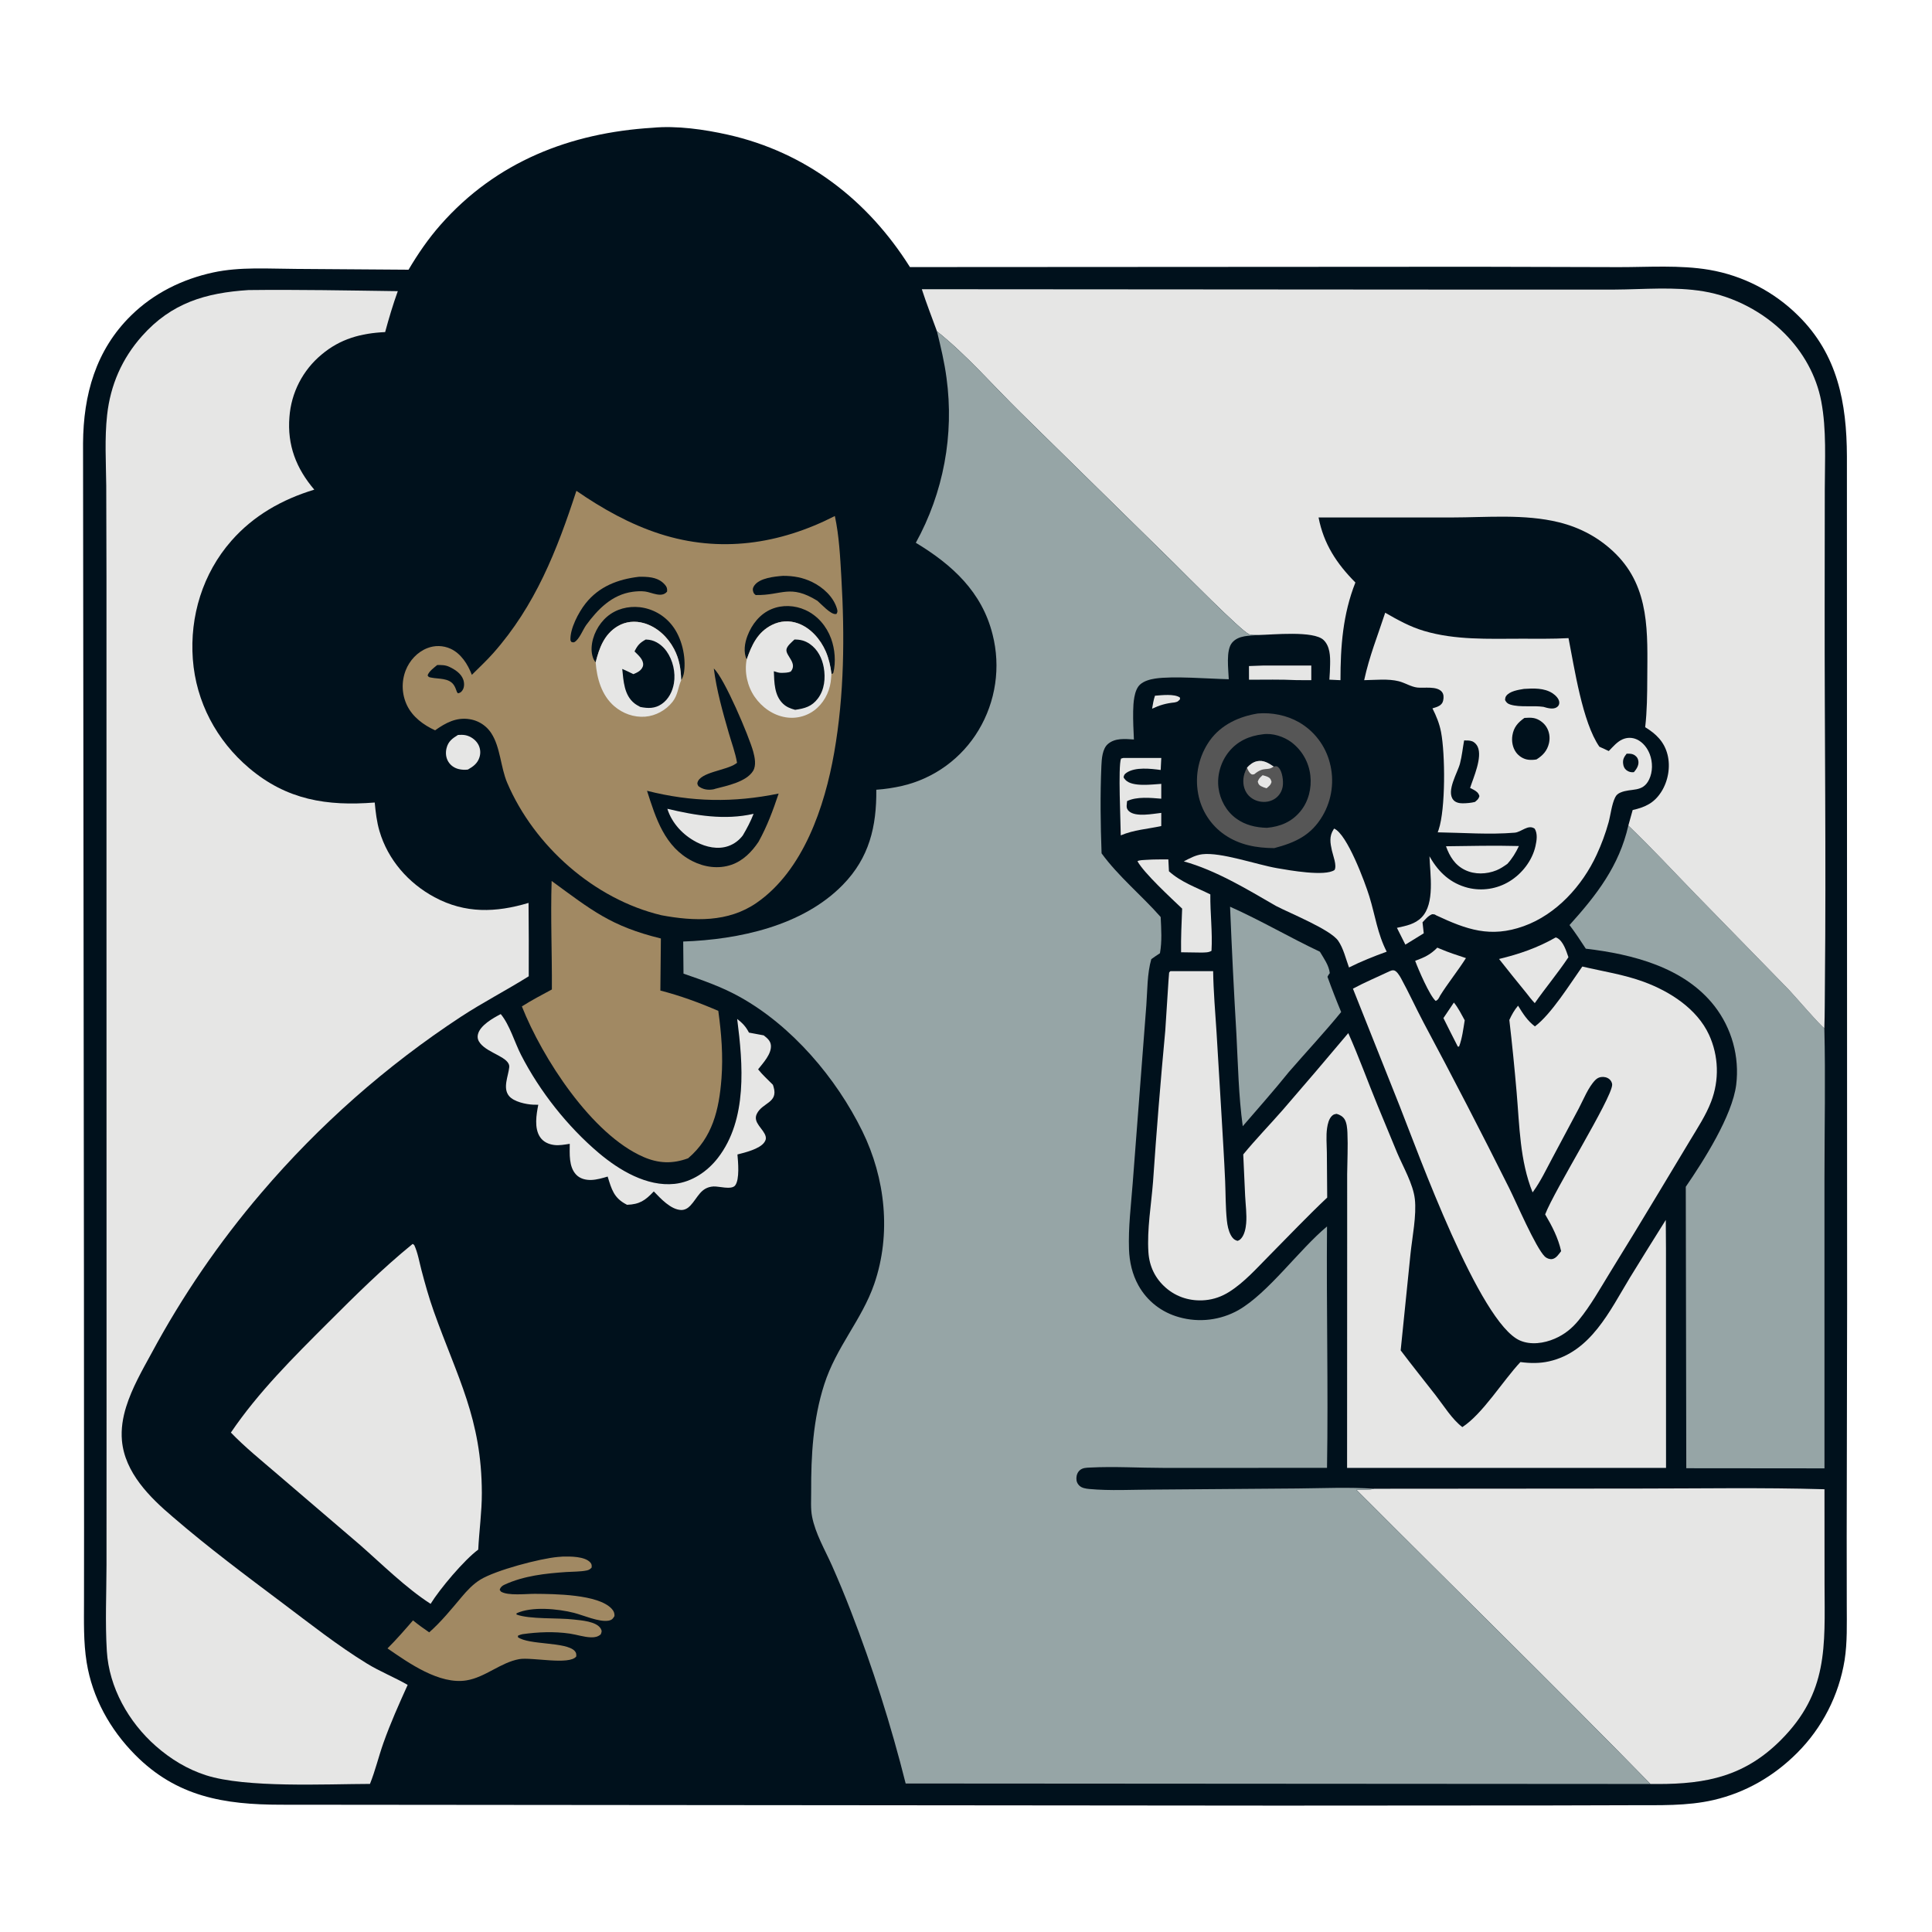
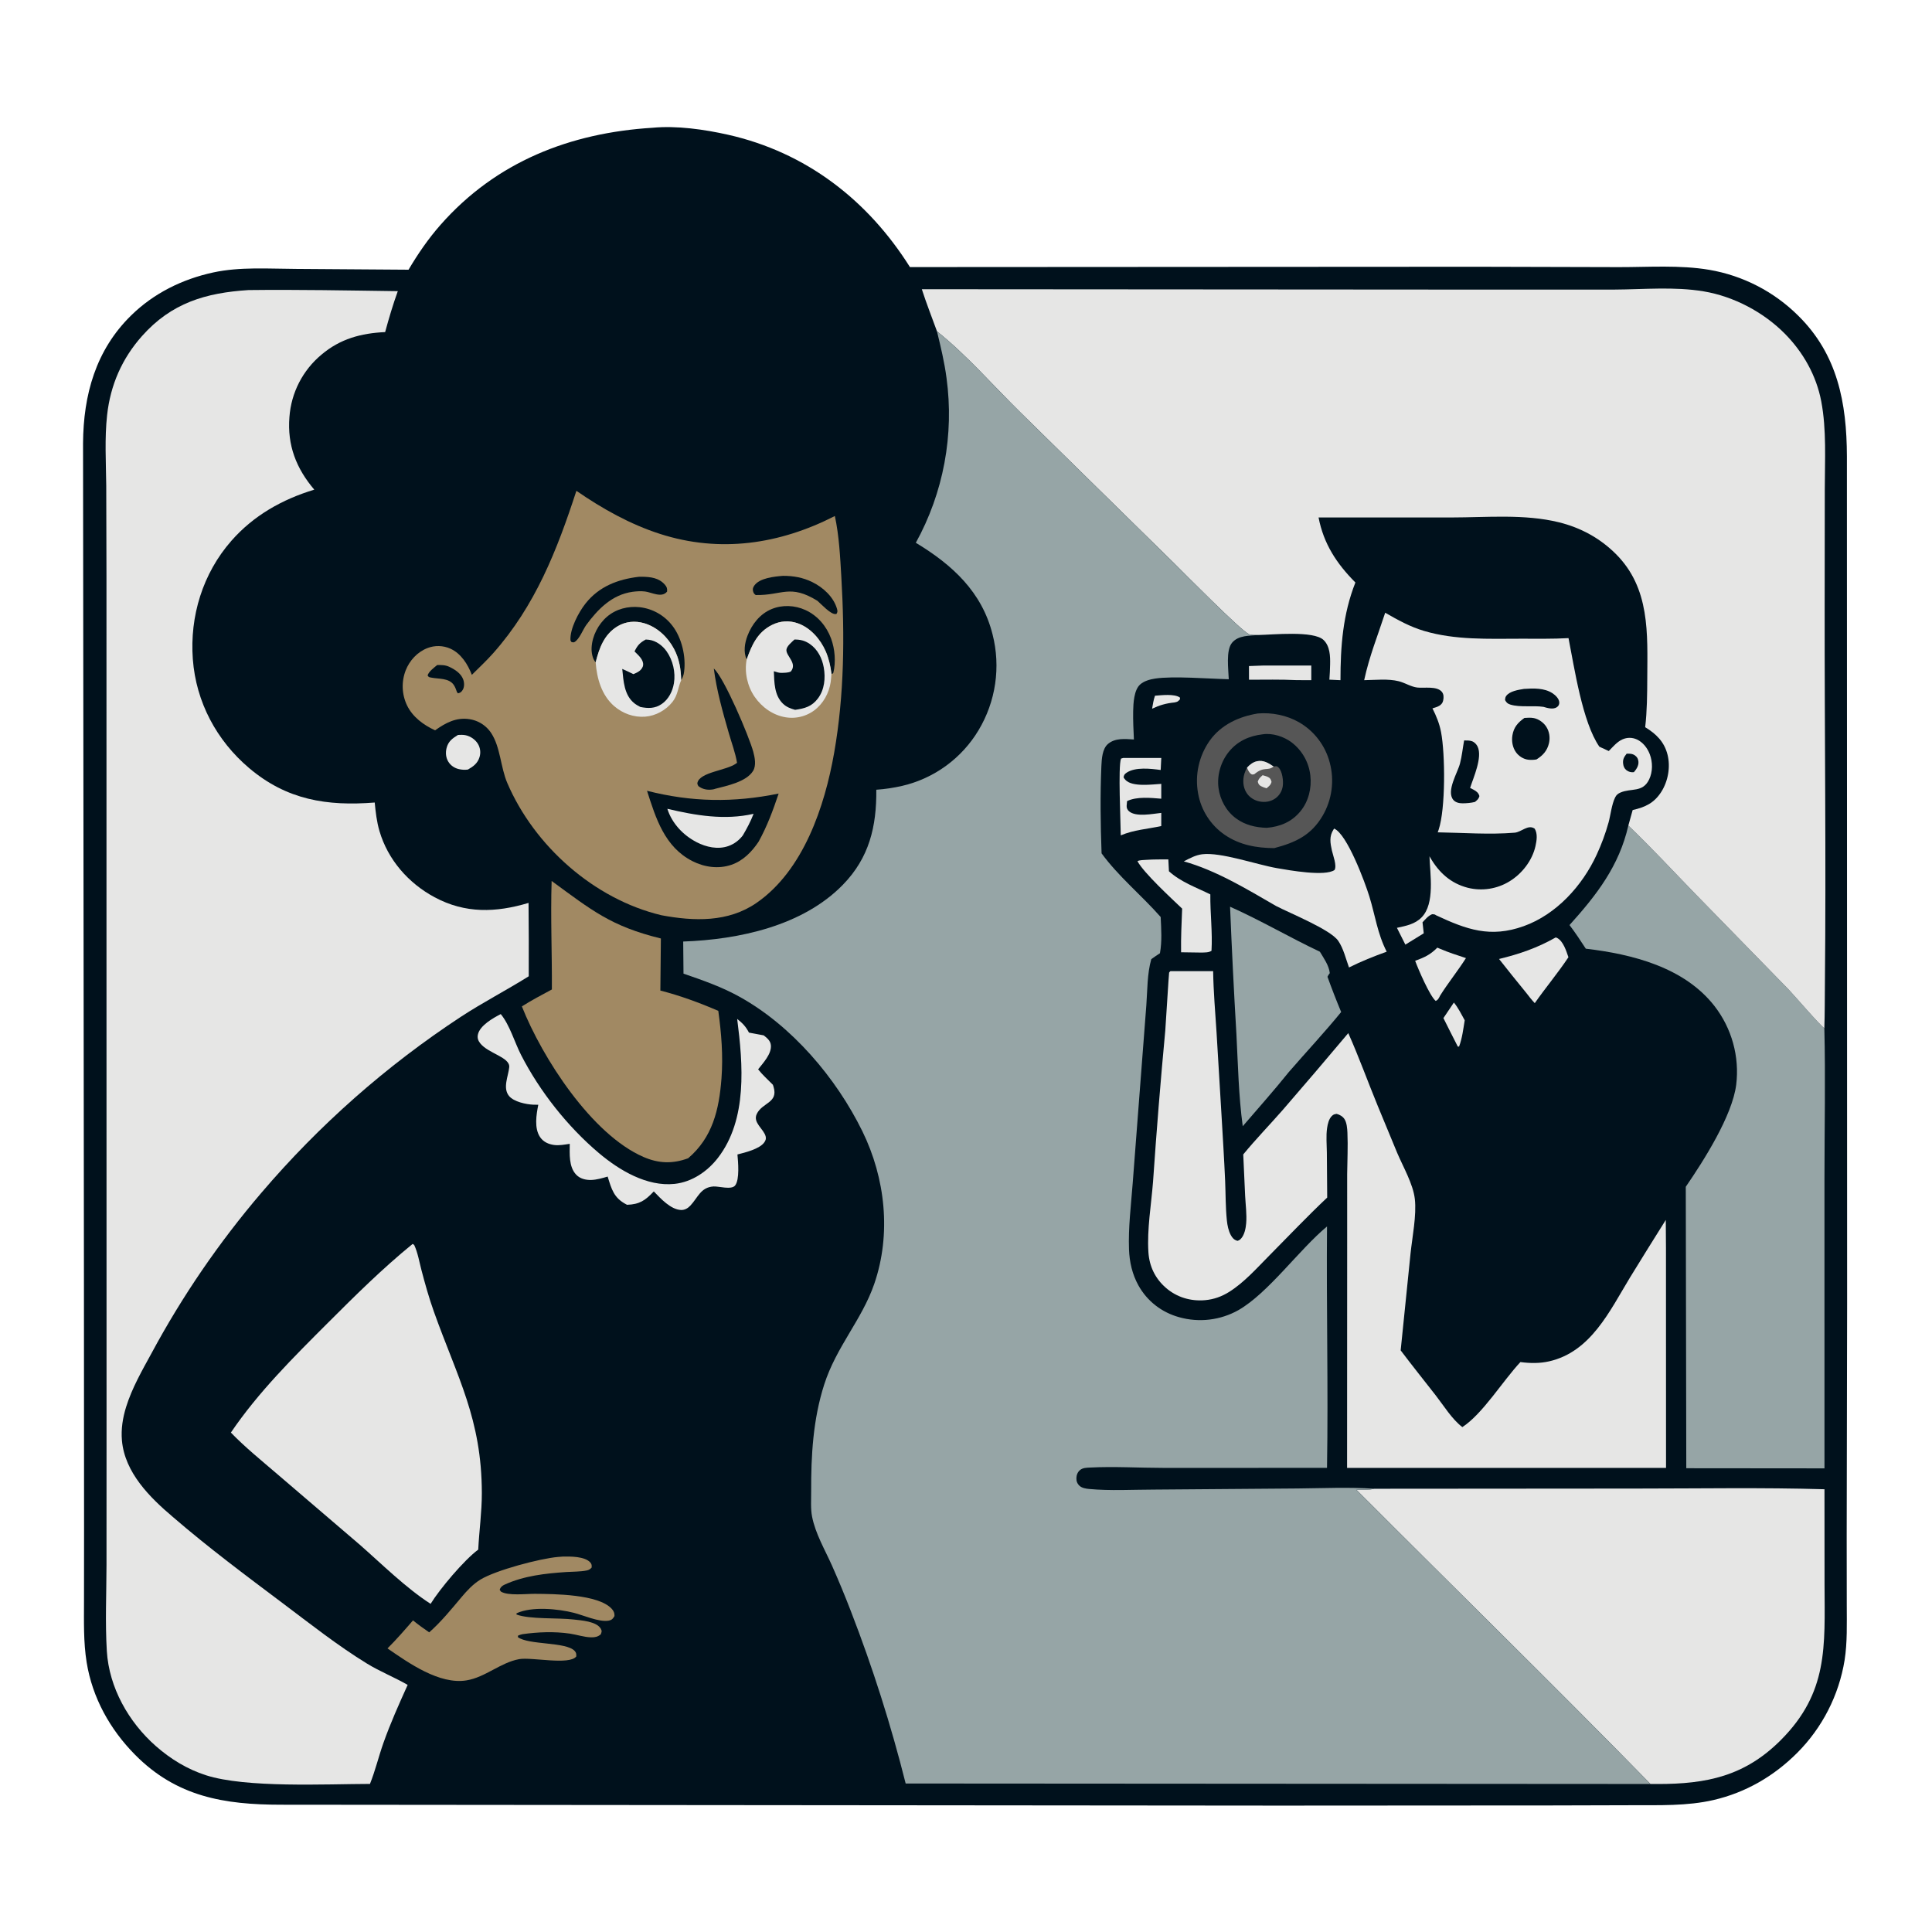
<svg xmlns="http://www.w3.org/2000/svg" width="1024" height="1024">
  <path fill="#00111C" d="M345.873 67.717C358.644 66.498 373.352 68.598 385.8 71.397C427.212 80.711 459.919 106.018 482.289 141.558L782.478 141.387L858.061 141.584C873.872 141.601 890.325 140.372 905.962 143.013Q907.619 143.297 909.265 143.644Q910.91 143.991 912.541 144.401Q914.172 144.81 915.785 145.282Q917.399 145.754 918.994 146.287Q920.589 146.82 922.162 147.414Q923.735 148.008 925.284 148.661Q926.834 149.315 928.357 150.027Q929.88 150.74 931.375 151.51Q932.87 152.28 934.334 153.106Q935.798 153.933 937.23 154.815Q938.661 155.697 940.058 156.633Q941.455 157.569 942.815 158.558Q944.175 159.547 945.496 160.587Q946.817 161.627 948.098 162.717Q949.378 163.807 950.616 164.945Q951.854 166.083 953.047 167.268C973.981 187.862 978.791 213.518 978.899 241.791L979.015 691.29L978.785 814.105L978.825 851.107C978.827 860.634 979.162 870.487 977.676 879.92Q977.394 881.653 977.045 883.374Q976.696 885.094 976.28 886.8Q975.864 888.506 975.382 890.194Q974.9 891.883 974.352 893.551Q973.805 895.219 973.192 896.865Q972.58 898.51 971.904 900.131Q971.228 901.751 970.49 903.344Q969.751 904.937 968.951 906.5Q968.151 908.062 967.29 909.593Q966.43 911.123 965.51 912.619Q964.59 914.115 963.613 915.573Q962.636 917.032 961.603 918.452Q960.57 919.871 959.482 921.249Q958.394 922.628 957.253 923.962Q956.112 925.297 954.92 926.586Q953.728 927.875 952.487 929.117C940.187 941.422 925.24 950.103 908.232 954.041C894.154 957.3 879.362 956.741 864.999 956.806L822.937 956.921L678.25 957.011L148.875 956.537C118.861 956.514 93.656 952.352 71.629 930.101C58.325 916.662 48.949 899.84 45.925 881.07C44.194 870.319 44.517 859.44 44.521 848.592L44.554 809.763L44.486 677.991L44.014 234.952C44.187 209.263 50.735 185.557 69.549 167.143C81.558 155.389 96.643 147.953 113.018 144.407C127.261 141.323 142.463 142.48 156.957 142.527L216.537 142.951C221.567 134.472 226.971 126.561 233.505 119.147C262.985 85.695 302.204 70.406 345.873 67.717Z" />
  <path fill="#E6E6E5" d="M612.16 368.744C615.713 368.471 622.379 367.644 625.358 369.683L625.455 370.592C624.262 371.886 624.191 371.963 622.475 372.318C618.106 372.743 614.604 373.753 610.639 375.618C611.032 373.279 611.397 370.999 612.16 368.744Z" />
  <path fill="#E6E6E5" d="M770.587 531.37C772.901 534.157 774.562 537.604 776.329 540.76C775.581 545.32 774.987 550.368 773.344 554.685L772.681 554.734C770.078 549.726 767.587 544.651 765.043 539.611L770.587 531.37Z" />
  <path fill="#E6E6E5" d="M669.593 352.746L695.01 352.747L695.014 360.516L687.159 360.477C678.796 360.067 670.369 360.261 661.995 360.268L661.981 353.024L669.593 352.746Z" />
  <path fill="#E6E6E5" d="M242.754 389.531C244.105 389.463 245.448 389.402 246.783 389.684C249.358 390.228 251.896 391.957 253.271 394.209Q253.512 394.603 253.709 395.021Q253.907 395.438 254.059 395.874Q254.211 396.31 254.315 396.76Q254.42 397.21 254.477 397.668Q254.533 398.126 254.541 398.588Q254.548 399.05 254.507 399.51Q254.465 399.97 254.375 400.422Q254.285 400.875 254.147 401.316C253.148 404.575 250.853 406.272 248.011 407.877C246.398 408.101 244.836 408.012 243.242 407.655C240.948 407.139 238.919 405.785 237.666 403.787C236.291 401.593 236.06 398.943 236.697 396.466C237.611 392.907 239.761 391.374 242.754 389.531Z" />
  <path fill="#E6E6E5" d="M761.812 502.271L763.293 502.893C767.763 504.821 772.366 506.282 776.985 507.809C772.69 514.591 767.588 520.855 763.301 527.681C762.67 528.897 762.262 529.99 760.938 530.509C757.753 527.785 751.679 513.657 750.064 509.249C754.936 507.463 758.092 506.043 761.812 502.271Z" />
-   <path fill="#E6E6E5" d="M766.4 448.537C779.271 448.356 792.18 448.085 805.049 448.414C803.402 451.944 801.547 454.974 798.935 457.868C797.07 459.181 795.236 460.446 793.105 461.303C787.876 463.406 781.693 463.61 776.548 461.139C771.154 458.547 768.359 453.945 766.4 448.537Z" />
  <path fill="#E6E6E5" d="M595.324 401.744L615.5 401.748L615.19 408.11C609.932 407.394 601.723 406.427 597.097 409.562C596.018 410.294 595.733 410.774 595.514 412.024C595.923 412.657 595.99 412.817 596.556 413.411C600.19 417.23 610.681 415.746 615.498 415.465L615.489 423.328C610.004 422.879 602.459 422.1 597.371 424.602C597.354 424.786 597.34 424.971 597.32 425.154C597.252 425.812 597.162 426.465 597.142 427.127C597.106 428.299 597.515 429.194 598.397 429.977C602.026 433.2 611.102 431.314 615.501 430.849L615.489 437.819C608.064 439.453 601.14 439.767 594.025 442.765C593.986 435.707 592.562 406.376 594.155 402.076L595.324 401.744Z" />
  <path fill="#E6E6E5" d="M824.543 496.87C824.852 496.957 825.073 497.009 825.384 497.179C828.602 498.945 830.172 504.056 831.299 507.352C825.708 515.741 819.228 523.448 813.458 531.693C811.812 529.967 810.386 528.102 808.929 526.219Q801.643 517.318 794.525 508.281C805.308 505.668 814.881 502.379 824.543 496.87Z" />
  <path fill="#E6E6E5" d="M607.67 455.729C611.512 455.459 615.394 455.525 619.246 455.495L619.567 461.796C625.938 467.548 633.928 470.301 641.501 474.042C641.397 483.973 642.701 494.058 642.121 503.943C640.591 504.928 638.676 504.803 636.908 504.884L626 504.727C625.871 497.013 626.26 489.296 626.562 481.589C620.656 475.954 606.407 462.853 602.884 456.479C603.69 455.798 606.513 455.837 607.67 455.729Z" />
  <path fill="#E6E6E5" d="M707.12 439.165C713.996 442.065 723.455 467.591 725.781 475.127C728.893 485.21 730.062 494.833 734.98 504.415C728.31 506.803 721.326 509.61 714.993 512.778C713.318 508.206 712.048 502.622 709.259 498.616C705.095 492.636 683.901 484.143 676.275 480.158C661.1 471.393 644.39 461.225 627.436 456.553C630.511 454.93 633.691 453.204 637.192 452.772C647.056 451.556 666.054 458.273 676.84 460.142C683.496 461.295 702.289 464.66 707.329 461.116C708.686 458.801 706.517 453.41 705.952 450.862C705.048 446.786 704.423 443.253 706.84 439.577C706.932 439.439 707.027 439.303 707.12 439.165Z" />
  <path fill="#E6E6E5" d="M265.405 537.484C270.176 543.224 272.748 552.472 276.204 559.198C286.117 578.498 300.853 597.155 317.423 611.145C328.177 620.225 342.866 629.04 357.542 627.482C366.74 626.505 374.976 620.891 380.535 613.68C396.263 593.278 393.801 564.023 390.72 540.056C393.515 542.244 395.332 544.109 396.959 547.302L404.788 548.764C406.558 550.176 408.369 551.585 408.59 554.024C409.005 558.614 404.445 563.424 401.814 566.774C404.118 569.676 407.049 572.303 409.652 574.954Q409.84 575.514 410.011 576.08C412.568 584.638 404.073 584.296 401.122 590.373C398.844 595.063 404.848 598.329 405.831 602.373C406.127 603.594 405.786 604.477 405.092 605.474C402.65 608.983 394.862 610.886 390.862 611.89C391.199 615.684 392.112 625.196 389.631 628.324C387.667 630.8 381.011 628.671 378.131 628.851C371.375 629.274 369.884 634.775 365.897 639.009C364.615 640.371 362.931 641.386 361.006 641.321C355.505 641.135 350.094 635.18 346.526 631.475C341.967 636.293 339.01 638.32 332.366 638.567L331.92 638.339C325.328 634.908 324.148 630.298 322.071 623.603C319.34 624.421 316.222 625.319 313.365 625.402C310.44 625.487 307.434 624.77 305.367 622.577C301.405 618.377 301.961 611.565 301.979 606.248C299.283 606.651 296.412 607.225 293.689 606.865C290.724 606.473 287.973 605.233 286.261 602.695C283.068 597.962 284.265 590.828 285.301 585.544Q283.943 585.555 282.587 585.501C278.803 585.336 272.373 583.977 269.825 580.923C266.304 576.703 269.434 570.368 269.902 565.671C270.434 560.339 258.784 558.402 254.516 552.962C253.405 551.545 252.911 550.145 253.3 548.33C254.334 543.503 261.396 539.569 265.405 537.484Z" />
  <path fill="#A18963" d="M295.737 825.212Q296.958 825.064 298.188 825.028C302.273 824.92 309.945 824.879 312.865 828.123C313.652 828.997 313.707 829.802 313.558 830.889C312.796 831.688 312.121 832.142 311.018 832.371C307.639 833.073 303.618 832.971 300.148 833.205C289.084 833.95 277.656 835.189 267.425 839.902C266.084 840.519 265.308 841.213 264.831 842.595L265.472 843.547C269.147 845.929 279.025 844.724 283.516 844.763C293.759 844.854 317.124 844.938 324.22 852.694C325.298 853.872 325.772 854.925 325.689 856.553C324.795 858.031 324.253 858.698 322.419 858.995C317.423 859.804 309.033 856.061 304.18 854.83C295.837 852.714 281.83 851.306 273.777 855.087L273.746 855.725C280.77 858.349 295.739 857.395 304.01 858.37C308.035 858.845 316.197 859.32 318.457 863.285C319.167 864.53 318.858 865.062 318.397 866.262C316.792 867.58 315.294 867.862 313.251 867.814C309.536 867.728 305.698 866.385 302.004 865.846C293.783 864.646 285.093 864.988 276.884 866.155C276.035 866.318 275.337 866.589 274.545 866.932L274.502 867.731C280.277 871.965 300.047 870.105 304.597 875.039C305.503 876.021 305.458 876.707 305.441 877.926C301.929 882.745 281.698 878.186 275.151 879.382C265.277 881.185 257.269 888.985 247.281 890.633C232.897 893.006 216.566 881.398 205.384 873.683C210.14 868.96 214.522 863.901 218.908 858.838C221.685 861.11 224.526 863.172 227.498 865.179C233.944 859.451 239.136 853.032 244.669 846.455C247.563 843.014 250.745 839.597 254.609 837.229C262.77 832.228 286.234 826.03 295.737 825.212Z" />
  <path fill="#96A5A6" d="M651.96 480.579C668.064 487.748 683.594 496.889 699.569 504.438C701.66 507.964 704.343 511.614 704.816 515.773C704.278 516.45 703.976 516.916 703.594 517.715Q706.99 527.144 710.847 536.394C701.997 547.233 692.284 557.614 683.1 568.207C675.252 577.99 666.854 587.402 658.68 596.917C656.477 580.688 656.176 564.417 655.324 548.088Q653.335 514.349 651.96 480.579Z" />
  <path fill="#565656" d="M666.708 378.157C674.132 377.535 681.992 379.098 688.472 382.795Q689.221 383.226 689.948 383.694Q690.675 384.162 691.378 384.666Q692.081 385.169 692.758 385.707Q693.435 386.245 694.084 386.815Q694.734 387.386 695.354 387.988Q695.975 388.591 696.564 389.223Q697.154 389.855 697.711 390.516Q698.269 391.176 698.793 391.864Q699.317 392.552 699.807 393.265Q700.296 393.977 700.749 394.714Q701.203 395.45 701.619 396.207Q702.035 396.965 702.413 397.743Q702.791 398.52 703.13 399.316Q703.469 400.111 703.769 400.922Q704.068 401.733 704.326 402.558Q704.585 403.383 704.802 404.22Q705.037 405.098 705.229 405.987Q705.42 406.875 705.567 407.772Q705.715 408.669 705.818 409.572Q705.921 410.475 705.98 411.382Q706.038 412.29 706.052 413.198Q706.066 414.107 706.035 415.016Q706.004 415.924 705.928 416.83Q705.853 417.736 705.732 418.637Q705.612 419.538 705.448 420.432Q705.283 421.326 705.075 422.211Q704.867 423.096 704.616 423.969Q704.364 424.842 704.07 425.703Q703.776 426.563 703.439 427.407Q703.103 428.252 702.726 429.079Q702.348 429.906 701.931 430.713Q701.513 431.52 701.056 432.306C694.993 442.699 686.605 446.571 675.376 449.52C665.94 449.46 657.152 447.904 649.208 442.533Q648.515 442.059 647.847 441.552Q647.179 441.045 646.537 440.505Q645.895 439.965 645.28 439.394Q644.666 438.823 644.08 438.222Q643.495 437.621 642.94 436.992Q642.385 436.362 641.862 435.706Q641.339 435.05 640.849 434.369Q640.36 433.688 639.904 432.983Q639.449 432.278 639.029 431.552Q638.61 430.825 638.227 430.079Q637.843 429.333 637.498 428.568Q637.152 427.804 636.845 427.023Q636.538 426.242 636.27 425.447Q636.002 424.652 635.774 423.845Q635.546 423.037 635.358 422.22Q635.17 421.402 635.023 420.576Q634.855 419.667 634.733 418.751Q634.611 417.836 634.535 416.915Q634.459 415.994 634.429 415.07Q634.399 414.147 634.415 413.223Q634.431 412.299 634.493 411.377Q634.556 410.455 634.664 409.537Q634.772 408.62 634.926 407.709Q635.08 406.798 635.28 405.895Q635.479 404.993 635.724 404.102Q635.968 403.211 636.256 402.333Q636.545 401.455 636.877 400.593Q637.209 399.731 637.583 398.886Q637.958 398.041 638.375 397.216Q638.791 396.392 639.248 395.589Q639.705 394.786 640.202 394.007Q640.699 393.227 641.234 392.474C647.242 384.096 656.738 379.748 666.708 378.157Z" />
  <path fill="#00111C" d="M669.344 389.184C674.475 388.429 680.454 390.384 684.55 393.449Q685.067 393.843 685.564 394.262Q686.061 394.681 686.536 395.125Q687.01 395.569 687.462 396.037Q687.914 396.504 688.342 396.994Q688.769 397.484 689.171 397.995Q689.573 398.505 689.949 399.036Q690.325 399.566 690.673 400.115Q691.022 400.664 691.342 401.23Q691.662 401.795 691.953 402.377Q692.244 402.958 692.506 403.553Q692.767 404.148 692.998 404.756Q693.229 405.364 693.429 405.983Q693.628 406.601 693.797 407.229Q693.965 407.857 694.101 408.493Q694.237 409.128 694.341 409.77Q694.445 410.412 694.516 411.058C695.282 417.744 693.542 424.825 689.213 430.054C684.574 435.66 678.499 438.144 671.429 438.766C665.558 438.594 659.924 437.303 655.115 433.76C649.948 429.954 646.667 423.952 645.832 417.623C644.946 410.897 647.057 403.741 651.311 398.475C655.919 392.772 662.208 389.999 669.344 389.184Z" />
  <path fill="#565656" d="M660.946 406.871C662.342 405.314 664.122 403.923 666.209 403.47C669.638 402.725 672.33 404.433 675.047 406.259C676.27 406.098 676.779 405.889 677.736 406.884C679.695 408.923 680.296 413.97 679.888 416.681C679.493 419.306 678.152 421.6 675.984 423.152C673.556 424.891 670.505 425.375 667.604 424.798C664.7 424.22 662.112 422.556 660.562 420.009C658.773 417.069 658.591 413.323 659.562 410.081C659.906 408.934 660.385 407.924 660.946 406.871Z" />
  <path fill="#E6E6E5" d="M669.214 410.874C670.176 411.158 671.256 411.416 672.152 411.866C673.358 412.471 673.609 413.184 673.938 414.404C673.546 416.059 672.528 416.754 671.299 417.807C670.345 417.552 669.263 417.17 668.398 416.697C667.231 416.06 666.981 415.516 666.636 414.288C667.211 412.549 667.897 412.108 669.214 410.874Z" />
  <path fill="#E6E6E5" d="M660.946 406.871C662.342 405.314 664.122 403.923 666.209 403.47C669.638 402.725 672.33 404.433 675.047 406.259C671.713 408.912 670.104 405.925 664.768 410.374C664.055 410.465 663.731 410.683 663.097 410.23C662.024 409.463 661.421 408.072 660.946 406.871Z" />
  <path fill="#A18963" d="M292.379 466.933C313.636 482.45 323.758 490.936 350.28 497.415L350.007 525.023C360.395 527.661 370.877 531.523 380.713 535.779C382.362 547.689 383.314 559.632 382.397 571.653C381.135 588.181 377.659 602.869 364.721 613.91C356.503 616.94 349.093 616.694 341.093 613.228C313.573 601.308 287.403 560.687 276.605 533.418C281.718 530.17 287.17 527.302 292.506 524.437C292.619 505.287 291.768 486.072 292.379 466.933Z" />
  <path fill="#E6E6E5" d="M734.18 324.762C740.945 328.634 747.257 332.166 754.786 334.404C771.325 339.32 788.879 338.552 805.94 338.53C814.395 338.519 822.905 338.692 831.346 338.218C834.465 353.977 838.694 382.782 847.693 395.76L852.679 398.069C854.817 395.884 857.124 393.12 859.953 391.878C862.418 390.796 865.083 390.793 867.538 391.907C870.794 393.384 873.143 396.451 874.401 399.727C876.012 403.923 876.038 409.063 874.059 413.159C870.636 420.243 864.551 417.589 858.86 420.073C857.545 420.646 856.745 421.296 856.093 422.585C854.252 426.225 853.665 431.89 852.578 435.903Q850.119 444.726 846.258 453.032C838.687 469.459 824.896 484.696 807.582 490.89C789.904 497.214 777.367 492.698 761.212 485.147C760.253 484.489 760.126 484.614 759.018 484.561C756.895 485.454 755.517 487.208 753.963 488.849L754.616 494.674C751.343 496.629 748.15 498.72 744.873 500.674L740.402 491.772C745.226 490.706 749.932 489.888 753.535 486.174C760.64 478.851 757.954 463.307 757.656 453.837L758.055 454.529C762.667 462.487 768.913 468.213 777.999 470.549Q778.694 470.721 779.397 470.858Q780.1 470.996 780.809 471.098Q781.517 471.201 782.23 471.268Q782.943 471.335 783.659 471.367Q784.374 471.399 785.09 471.396Q785.806 471.392 786.521 471.353Q787.236 471.314 787.949 471.24Q788.661 471.166 789.369 471.057Q790.077 470.947 790.778 470.803Q791.479 470.659 792.173 470.48Q792.866 470.301 793.55 470.088Q794.234 469.876 794.906 469.629Q795.579 469.383 796.238 469.104Q796.897 468.824 797.542 468.513Q798.187 468.201 798.816 467.858Q799.444 467.515 800.055 467.141C806.71 463.093 812.145 456.077 813.841 448.425C814.494 445.477 815.053 441.892 813.424 439.219C809.903 436.743 806.423 441.036 802.799 441.34C789.489 442.457 775.419 441.362 762.024 441.154Q762.281 440.438 762.525 439.717C766.214 428.72 766.016 399.631 763.784 388.002C762.911 383.456 761.3 379.571 759.232 375.449C760.46 375.06 761.965 374.69 763.034 373.956C764.122 373.21 764.655 372.489 764.928 371.189C765.244 369.68 765.263 367.942 764.216 366.687C761.551 363.492 754.89 364.827 751.224 364.416C747.922 364.047 744.671 361.916 741.417 361.083C735.77 359.637 728.842 360.429 723.036 360.511C725.85 347.573 730.148 337.129 734.18 324.762Z" />
  <path fill="#00111C" d="M862.162 399.46C863.79 399.429 865.241 399.425 866.62 400.437C867.766 401.279 868.275 402.267 868.408 403.688C868.606 405.803 867.296 407.762 865.994 409.272C864.576 409.464 863.149 409.099 862.021 408.198C860.899 407.301 860.452 406.133 860.29 404.751C860.019 402.431 860.808 401.215 862.162 399.46Z" />
  <path fill="#00111C" d="M807.752 365.13C812.739 364.797 818.469 364.58 822.821 367.414C824.374 368.426 826.359 370.289 826.453 372.281C826.506 373.409 826.044 374.245 825.113 374.862C823.139 376.169 820.104 375.259 818.068 374.651C812.521 373.82 805.759 375.04 800.571 373.456C799.066 372.997 798.453 372.4 797.71 371.049C797.774 370.275 797.811 369.598 798.271 368.933C800.087 366.311 804.802 365.617 807.752 365.13Z" />
  <path fill="#00111C" d="M776.012 392.454C777.425 392.442 778.82 392.392 780.176 392.865C781.475 393.319 782.626 394.542 783.192 395.767C785.813 401.443 780.953 412.08 779.182 417.625Q780.14 418.084 781.073 418.592C782.602 419.442 783.626 420.214 784.121 421.952C783.631 423.626 783.056 423.906 781.772 425.036C779.721 425.564 777.286 425.769 775.165 425.772C773.414 425.775 771.421 425.352 770.257 423.919C766.456 419.241 772.553 409.583 773.82 404.697C774.846 400.745 775.282 396.482 776.012 392.454Z" />
  <path fill="#00111C" d="M807.98 380.517C809.624 380.406 811.371 380.285 812.998 380.61C815.59 381.128 818.142 382.996 819.566 385.2C821.221 387.762 821.678 390.968 820.988 393.921C820.058 397.906 817.747 400.421 814.364 402.517C812.961 402.776 811.408 402.833 809.988 402.662C807.451 402.357 804.998 400.786 803.517 398.731C801.683 396.186 801.099 392.803 801.609 389.741C802.329 385.412 804.506 382.985 807.98 380.517Z" />
  <path fill="#E6E6E5" d="M218.658 659.346C219.177 659.451 218.814 659.343 219.597 659.989C221.458 664.065 222.23 668.795 223.365 673.123C225.317 680.563 227.352 687.852 229.935 695.1C242.463 730.252 255.307 752.035 255.384 791.307C255.404 801.41 253.973 811.283 253.472 821.331C246.063 826.762 233.087 842.157 228.232 850.075C215.072 841.595 202.566 829.148 190.75 818.788L146.822 781.182C138.616 774.121 129.885 767.081 122.374 759.293C136.865 737.912 155.496 719.429 173.693 701.235C188.218 686.713 202.716 672.33 218.658 659.346Z" />
-   <path fill="#E6E6E5" d="M838.667 512.281C849.632 514.881 860.501 516.455 871.172 520.365C885.008 525.435 899.464 534.657 905.825 548.47Q906.299 549.506 906.721 550.564Q907.143 551.622 907.512 552.7Q907.881 553.778 908.195 554.872Q908.51 555.967 908.77 557.076Q909.03 558.185 909.234 559.306Q909.438 560.427 909.586 561.556Q909.734 562.686 909.826 563.821Q909.918 564.957 909.953 566.095Q909.988 567.234 909.966 568.373Q909.945 569.512 909.866 570.648Q909.788 571.784 909.653 572.916Q909.518 574.047 909.327 575.17Q909.136 576.293 908.89 577.405Q908.643 578.517 908.341 579.615Q908.04 580.714 907.684 581.796Q907.328 582.878 906.918 583.941C904.151 591.165 899.798 597.731 895.835 604.338L879.589 631.352Q866.671 652.879 853.468 674.232C848.166 682.841 843.105 692.001 836.676 699.824C833.139 704.128 829.148 707.332 824.015 709.546C818.378 711.977 811.362 713.016 805.579 710.487C784.109 701.096 751.636 610.99 741.818 586.138L717.082 524.017C723.326 520.642 729.909 517.918 736.313 514.861C737.118 514.528 737.704 514.231 738.599 514.283C740.185 514.377 741.842 517.182 742.518 518.415C746.741 526.113 750.439 534.259 754.561 542.048Q777.843 585.585 799.908 629.751C803.763 637.479 813.875 661.141 818.781 666C819.708 666.917 821.37 667.557 822.667 667.337C824.814 666.972 826.207 664.722 827.43 663.136C825.862 656.099 822.617 649.818 818.966 643.655C823.866 630.794 854.181 582.346 854.475 575.028C854.521 573.89 853.841 572.669 852.98 571.967C851.769 570.979 850.116 570.629 848.592 570.856C847.364 571.038 846.406 571.586 845.538 572.458C841.871 576.145 839.175 582.979 836.74 587.584L822.524 614.248C819.453 619.991 816.532 626.159 812.709 631.438L812.306 631.987C805.543 615.218 805.383 596.768 803.849 579.001C802.746 566.222 801.472 553.351 799.979 540.61C801.276 537.782 802.596 535.421 804.598 533.027C807.239 537.307 809.491 540.937 813.54 544.022C822.252 537.465 832.08 521.589 838.667 512.281Z" />
  <path fill="#96A5A6" d="M831.874 490.297C846.256 474.367 858.197 458.95 863.06 437.543C875.312 449.257 886.921 461.848 898.752 473.993L948.108 524.56C950.777 527.342 965.573 544.505 966.943 544.918C967.595 571.292 967.005 597.823 967.007 624.212L967.01 778.263L893.767 778.195L893.497 629.018C902.963 615.214 918.14 591.44 920.229 574.909Q920.396 573.532 920.496 572.148Q920.596 570.764 920.628 569.377Q920.66 567.99 920.624 566.603Q920.589 565.216 920.485 563.833Q920.382 562.449 920.211 561.072Q920.041 559.695 919.803 558.328Q919.565 556.961 919.261 555.608Q918.957 554.254 918.588 552.917Q918.218 551.579 917.783 550.262Q917.349 548.944 916.85 547.65Q916.352 546.355 915.791 545.086Q915.23 543.817 914.608 542.577Q913.986 541.337 913.304 540.128Q912.622 538.92 911.882 537.746Q911.142 536.573 910.345 535.437Q909.549 534.301 908.698 533.205C892.658 512.645 865.141 505.724 840.506 502.824C837.73 498.562 834.96 494.346 831.874 490.297Z" />
  <path fill="#E6E6E5" d="M620.327 514.733L642.989 514.743C643.164 525.592 644.093 536.431 644.798 547.255L647.417 590.911C648.089 602.571 648.845 614.24 649.348 625.908C649.648 632.874 649.538 639.949 650.271 646.884C650.55 649.532 651.101 652.305 652.374 654.668C653.217 656.234 654.18 657.208 655.9 657.679C656.805 657.377 657.19 657.132 657.844 656.398C659.617 654.407 660.284 650.967 660.496 648.403C660.892 643.625 660.183 638.536 659.945 633.747L658.947 611.876C665.583 603.794 672.967 596.199 679.862 588.32Q697.394 568.08 714.613 547.573C720.251 560.199 724.976 573.349 730.239 586.152L740.521 611.009C743.644 618.394 748.975 627.517 749.89 635.474C750.884 644.111 748.516 655.714 747.602 664.488L742.384 715.727C748.464 723.78 754.764 731.634 760.966 739.588C765.234 745.062 769.544 752.177 775.072 756.396C785.905 749.339 796.505 731.891 805.851 721.921C810.972 722.593 816.033 722.684 821.093 721.533C843.194 716.505 853.173 694.839 863.874 677.208Q873.302 661.85 882.898 646.598L883.002 661.708L883.034 778.012L713.981 778.026L714.029 655.506L714.025 622.382C714.092 615.078 714.495 607.624 714.161 600.333C714.06 598.115 713.836 595.014 712.572 593.1C711.632 591.676 710.041 590.798 708.438 590.368C707.28 590.581 706.823 590.61 705.941 591.458C704.321 593.017 703.707 595.737 703.391 597.874C702.77 602.072 703.221 606.623 703.262 610.867L703.443 634.734C692.904 644.677 682.896 655.237 672.696 665.527C666.087 672.195 659.489 679.689 651.496 684.723C647.591 687.183 643.356 688.704 638.745 689.116C631.101 689.797 623.711 687.613 617.875 682.513C612.239 677.587 609.165 671.139 608.685 663.727C607.891 651.442 610.181 638.632 611.135 626.367Q613.867 586.267 617.619 546.249C617.845 543.596 619.516 515.772 619.659 515.494C619.813 515.193 620.104 514.986 620.327 514.733Z" />
  <path fill="#E6E6E5" d="M728.343 789.074L867.552 788.968C900.668 788.968 933.913 788.359 967.013 789.333L967.046 839.999C967.161 872.75 969.031 897.016 943.936 922.213C924.854 941.371 904.617 945.605 878.492 945.562L874.777 945.548C823.419 893.023 770.805 841.645 718.926 789.626C721.981 789.456 725.384 789.835 728.343 789.074Z" />
  <path fill="#A18963" d="M305.503 260.143C319.234 269.615 333.906 277.866 349.848 282.989C381.625 293.2 413.206 288.473 442.494 273.498C444.774 284.137 445.301 295.096 445.93 305.927C447.733 336.965 447.52 368.246 442.13 398.951C437.12 427.488 425.789 461.399 400.981 478.547C385.929 488.951 367.781 488.321 350.563 485.094C314.978 476.616 283.194 448.464 268.844 414.935C265.331 406.728 265.226 395.972 260.385 388.613Q260.145 388.244 259.887 387.888Q259.628 387.532 259.351 387.19Q259.074 386.848 258.779 386.521Q258.485 386.194 258.173 385.883Q257.862 385.572 257.534 385.278Q257.207 384.983 256.864 384.707Q256.522 384.43 256.165 384.172Q255.809 383.914 255.439 383.675Q255.07 383.436 254.688 383.217Q254.306 382.998 253.914 382.799Q253.521 382.6 253.118 382.422Q252.716 382.244 252.304 382.088Q251.893 381.932 251.474 381.797Q251.055 381.662 250.629 381.55Q250.204 381.438 249.773 381.348Q249.342 381.258 248.907 381.191C241.82 380.057 236.15 383.151 230.607 387.087C224.502 384.284 218.693 380.025 215.722 373.844Q215.465 373.307 215.236 372.758Q215.007 372.21 214.807 371.65Q214.606 371.09 214.434 370.52Q214.262 369.951 214.119 369.374Q213.977 368.796 213.863 368.212Q213.75 367.628 213.667 367.039Q213.584 366.451 213.53 365.858Q213.477 365.266 213.454 364.671Q213.431 364.077 213.439 363.482Q213.446 362.888 213.483 362.294Q213.521 361.7 213.589 361.109Q213.656 360.519 213.754 359.932Q213.852 359.345 213.979 358.764Q214.107 358.183 214.264 357.609Q214.421 357.036 214.607 356.471Q214.793 355.906 215.007 355.351C217.068 350.092 221.166 345.606 226.473 343.526Q227.205 343.236 227.963 343.02Q228.721 342.805 229.496 342.666Q230.272 342.527 231.057 342.467Q231.842 342.406 232.63 342.425Q233.417 342.443 234.199 342.54Q234.981 342.637 235.749 342.811Q236.517 342.986 237.264 343.237Q238.011 343.487 238.729 343.811C244.354 346.345 247.964 352.108 250.09 357.68C253.879 353.878 257.848 350.227 261.408 346.206C283.736 320.995 295.223 291.686 305.503 260.143Z" />
  <path fill="#00111C" d="M231.726 352.482C233.998 352.464 235.984 352.433 238.089 353.414C241.131 354.831 244.468 356.971 245.58 360.33C246.151 362.058 246.178 364.311 245.115 365.863C244.375 366.943 243.923 367.171 242.747 367.484L242.216 366.84C241.726 365.531 241.263 364.096 240.448 362.949C237.826 359.261 232.483 359.957 228.578 359.142C227.426 358.902 227.28 359.035 226.634 357.99C227.29 355.847 230.064 353.868 231.726 352.482Z" />
  <path fill="#00111C" d="M415.004 305.21C420.491 305.194 425.554 306.079 430.505 308.507C436.262 311.329 441.786 316.346 443.618 322.655C443.949 323.795 443.994 324.356 443.356 325.384C443.171 325.411 442.987 325.458 442.8 325.466C440.161 325.584 435.332 320.235 433.251 318.437C418.596 309.412 414.568 315.642 400.552 315.386C399.663 314.719 399.462 314.492 399.138 313.363C398.807 312.207 399.13 311.328 399.794 310.366C402.58 306.331 410.511 305.563 415.004 305.21Z" />
  <path fill="#00111C" d="M338.563 305.714Q339.461 305.675 340.36 305.688C344.909 305.774 349.211 306.267 352.386 309.871C353.458 311.087 353.711 311.95 353.572 313.538C350.769 317.089 345.45 313.954 341.906 313.506C339.779 313.238 337.366 313.376 335.24 313.673C324.374 315.186 316.829 322.891 310.653 331.35C308.918 333.804 307.112 338.709 304.559 340.266C303.956 340.634 303.544 340.401 302.896 340.294L302.365 339.454C301.949 333.402 306.683 324.472 310.371 319.832C317.532 310.823 327.435 307.045 338.563 305.714Z" />
  <path fill="#00111C" d="M395.751 349.553C393.968 345.648 394.673 340.943 396.16 337.024C398.484 330.898 402.795 325.374 408.973 322.821C414.701 320.455 421.281 320.778 426.886 323.33C433.336 326.268 438.089 331.895 440.505 338.488C442.525 344 443.086 350.874 441.69 356.582L441.101 357.215L440.683 356.995C440.171 352.985 439.282 348.984 437.665 345.266C434.878 338.854 429.664 332.807 422.971 330.401C418.349 328.74 413.577 329.032 409.181 331.22C401.496 335.045 398.427 341.914 395.751 349.553Z" />
  <path fill="#00111C" d="M315.711 351.05C313.966 349.123 313.431 345.773 313.56 343.237C313.876 337.065 317.106 330.804 321.784 326.827C326.572 322.755 332.883 321.149 339.075 321.827Q339.708 321.899 340.337 322.003Q340.965 322.108 341.588 322.243Q342.21 322.378 342.825 322.545Q343.44 322.711 344.046 322.909Q344.652 323.106 345.247 323.333Q345.842 323.56 346.425 323.817Q347.008 324.074 347.578 324.36Q348.147 324.646 348.701 324.96Q349.256 325.273 349.794 325.615Q350.332 325.956 350.852 326.324Q351.372 326.692 351.873 327.086Q352.374 327.479 352.855 327.897Q353.335 328.315 353.794 328.757Q354.254 329.199 354.69 329.663Q355.126 330.127 355.539 330.613Q355.951 331.098 356.339 331.604C361.362 338.024 363.669 348.069 362.58 356.111C362.362 357.723 361.899 359.135 361.039 360.52C360.895 354.61 360.05 349.244 357.26 343.955C353.934 337.651 348.29 332.308 341.352 330.298C336.607 328.923 331.647 329.36 327.374 331.91C320.239 336.167 317.611 343.46 315.711 351.05Z" />
  <path fill="#00111C" d="M378.335 354.315C383.883 359.314 397.015 390.279 399.239 398.418C400.07 401.46 400.913 405.738 399.149 408.601C395.569 414.412 385.288 416.469 379.1 418.069C378.504 418.276 378.463 418.314 377.735 418.425C374.975 418.846 372.335 418.364 370.137 416.641C369.866 416.031 369.496 415.587 369.65 414.899C370.918 409.194 385.058 408.396 390.108 404.706C390.289 404.574 390.466 404.438 390.645 404.304C389.769 399.003 387.79 393.8 386.305 388.64C383.079 377.433 379.796 365.912 378.335 354.315Z" />
  <path fill="#E6E6E5" d="M315.711 351.05C317.611 343.46 320.239 336.167 327.374 331.91C331.647 329.36 336.607 328.923 341.352 330.298C348.29 332.308 353.934 337.651 357.26 343.955C360.05 349.244 360.895 354.61 361.039 360.52C359.29 364.499 359.32 368.365 356.423 372.027C352.947 376.419 347.538 379.425 341.942 379.852C335.955 380.308 330.099 378.192 325.57 374.298C318.868 368.536 316.336 359.569 315.711 351.05Z" />
  <path fill="#00111C" d="M342.269 338.955C342.845 338.986 343.42 339.022 343.993 339.099C347.78 339.611 351.138 342.155 353.306 345.206C356.663 349.929 358.151 356.453 357.186 362.163C356.469 366.409 354.365 370.634 350.746 373.122C347.122 375.614 343.511 375.526 339.369 374.702C338.292 374.119 337.189 373.529 336.229 372.763C330.765 368.397 330.463 360.922 329.801 354.541C331.799 355.372 333.75 356.383 335.707 357.309C336.762 356.888 337.839 356.401 338.767 355.734C339.813 354.982 340.763 353.781 340.877 352.463C341.129 349.546 338.172 347.137 336.308 345.273C337.875 342.064 339.114 340.676 342.269 338.955Z" />
  <path fill="#E6E6E5" d="M395.751 349.553C398.427 341.914 401.496 335.045 409.181 331.22C413.577 329.032 418.349 328.74 422.971 330.401C429.664 332.807 434.878 338.854 437.665 345.266C439.282 348.984 440.171 352.985 440.683 356.995C440.588 358.496 440.5 360.013 440.281 361.502C439.42 367.38 436.281 373.057 431.467 376.586Q431.066 376.879 430.651 377.152Q430.236 377.425 429.808 377.677Q429.38 377.929 428.94 378.16Q428.5 378.39 428.049 378.598Q427.599 378.807 427.138 378.992Q426.677 379.178 426.208 379.341Q425.739 379.503 425.262 379.642Q424.785 379.781 424.302 379.896Q423.819 380.012 423.331 380.103Q422.842 380.194 422.35 380.261Q421.858 380.327 421.363 380.37Q420.868 380.412 420.372 380.429Q419.876 380.447 419.379 380.44Q418.882 380.433 418.387 380.401Q417.891 380.369 417.398 380.313Q416.904 380.257 416.414 380.176C409.676 379.097 403.784 374.85 399.958 369.292C396.126 363.727 394.45 356.24 395.751 349.553Z" />
  <path fill="#00111C" d="M421.085 338.957C424.202 338.947 426.654 339.544 429.25 341.343C433.42 344.232 435.729 348.865 436.607 353.767C437.61 359.365 437.008 365.572 433.491 370.224C430.24 374.526 426.465 375.505 421.426 376.226C419.002 375.557 416.839 374.744 414.992 372.968C410.374 368.526 410.389 361.704 410.154 355.77C411.461 356.164 412.843 356.69 414.221 356.635C415.865 356.569 417.642 356.636 419.143 355.915C422.779 351.545 416.597 347.719 416.818 344.433C416.951 342.447 419.72 340.275 421.085 338.957Z" />
  <path fill="#00111C" d="M342.937 419.136C366.603 425.15 388.768 425.498 412.695 420.607C409.687 429.564 406.659 437.797 402.078 446.1C398.525 451.439 393.85 456.241 387.641 458.361C380.795 460.699 373.353 459.645 366.994 456.413C352.297 448.944 347.622 433.788 342.937 419.136Z" />
  <path fill="#E6E6E5" d="M353.707 428.677C368.72 432.227 384.119 434.844 399.416 431.338C397.858 435.385 395.897 439.069 393.701 442.8C391.713 445.389 389.149 447.34 386.051 448.43C380.492 450.387 374.267 448.998 369.175 446.351C362.033 442.637 356.144 436.38 353.707 428.677Z" />
  <path fill="#E6E6E5" d="M131.672 153.743C158 153.428 184.506 153.964 210.841 154.32C208.268 161.461 206.115 168.685 204.135 176.01C191.349 176.62 180.32 179.558 170.37 187.985Q169.454 188.747 168.577 189.554Q167.701 190.361 166.866 191.211Q166.03 192.06 165.239 192.951Q164.448 193.842 163.703 194.772Q162.957 195.701 162.259 196.667Q161.561 197.633 160.913 198.632Q160.265 199.632 159.667 200.663Q159.07 201.694 158.525 202.753Q157.98 203.813 157.49 204.899Q156.999 205.984 156.563 207.093Q156.127 208.202 155.748 209.332Q155.369 210.461 155.047 211.608Q154.724 212.756 154.46 213.917Q154.196 215.079 153.991 216.253Q153.786 217.427 153.64 218.609Q153.493 219.792 153.407 220.98C152.187 235.874 156.971 248.255 166.579 259.526C149.586 264.668 134.398 273.217 122.605 286.668C107.476 303.922 100.514 326.611 102.205 349.392C103.886 372.041 114.762 392.465 132.032 407.09C152.022 424.016 173.292 427.35 198.61 425.353C199.101 430.485 199.671 435.519 201.126 440.482C205.58 455.676 216.449 468.092 230.303 475.535C246.613 484.297 262.815 483.738 280.141 478.56Q280.336 498.004 280.243 517.448C268.392 524.882 255.958 531.272 244.216 538.956Q236.823 543.812 229.607 548.926Q222.391 554.041 215.36 559.409Q208.33 564.776 201.495 570.39Q194.66 576.004 188.028 581.857Q181.397 587.709 174.977 593.794Q168.557 599.878 162.357 606.187Q156.157 612.495 150.185 619.019Q144.213 625.544 138.476 632.276Q130.094 642.085 122.247 652.328Q114.4 662.57 107.112 673.218Q99.823 683.865 93.114 694.886Q86.405 705.907 80.294 717.271C75.306 726.38 69.966 735.703 66.861 745.656C65.065 751.412 64.098 757.427 64.625 763.46C66.111 780.484 79.381 793.673 91.725 804.109C110.428 820.242 130.156 834.953 149.894 849.777C164.461 860.718 178.935 872.18 194.474 881.714C201.354 885.935 209.033 888.978 216.072 893.026C211.492 903.169 206.904 913.384 203.192 923.883C200.672 931.009 198.908 938.513 196.09 945.511C172.601 945.565 130.392 947.747 109.146 940.913C99.219 937.719 90.402 932.319 82.588 925.448C68.177 912.774 57.794 894.428 56.622 875.091C55.703 859.932 56.42 844.628 56.45 829.446L56.473 747.446L56.441 485.119L56.435 306.046L56.31 257.444C56.18 245.008 55.407 232.339 56.775 219.953C58.531 204.052 64.655 190.045 75.29 178.086C90.883 160.554 109.003 155.198 131.672 153.743Z" />
  <path fill="#E6E6E5" d="M488.585 153.293L779.862 153.493L855.546 153.485C871.264 153.401 887.433 151.826 903.004 154.435C918.921 157.102 934.673 165.421 946.009 176.876C955.729 186.698 962.705 199.064 965.296 212.688C968.172 227.805 967.188 243.959 967.175 259.298L967.107 321.334C967.028 387.987 967.918 454.875 967.239 521.483C967.159 529.287 967.203 537.119 966.943 544.918C965.573 544.505 950.777 527.342 948.108 524.56L898.752 473.993C886.921 461.848 875.312 449.257 863.06 437.543L865.348 429.335C871.989 427.835 876.757 425.626 880.558 419.629C884.129 413.996 885.46 406.489 883.829 400.002C882.107 393.153 877.789 388.979 871.982 385.433C872.973 376.912 873.049 368.092 873.086 359.517C873.189 335.719 874.636 311.766 856.408 293.594C848.007 285.218 837.773 279.668 826.278 276.829C808.049 272.328 788.095 274.254 769.458 274.269L698.86 274.256C701.568 288.261 708.42 298.707 718.389 308.734C711.731 325.572 710.476 342.624 710.48 360.513L704.603 360.235Q704.904 356.229 704.984 352.212C705.085 347.783 704.941 342.518 701.525 339.219C696.266 334.14 674.422 336.439 667.027 336.562C665.516 336.535 663.159 336.743 661.82 336.069C657.249 333.767 627.927 304.158 622.4 298.637L540.818 218.565C526.475 204.461 512.279 188.084 496.618 175.614C493.926 168.199 491.007 160.797 488.585 153.293Z" />
  <path fill="#96A5A6" d="M496.618 175.614C512.279 188.084 526.475 204.461 540.818 218.565L622.4 298.637C627.927 304.158 657.249 333.767 661.82 336.069C663.159 336.743 665.516 336.535 667.027 336.562C662.3 337.027 656.468 336.61 653.047 340.626C649.62 344.649 651.125 354.902 651.269 360.01C640.869 359.776 621.746 358.192 612.189 359.666C609.497 360.082 606.376 360.929 604.294 362.793C601.006 365.737 600.68 372.783 600.6 377C600.506 381.976 600.764 386.973 600.996 391.943C596.305 391.653 591.049 391.047 587.2 394.35C584.257 396.876 583.921 402.265 583.76 405.917C583.084 421.237 583.3 436.969 583.859 452.292C592.867 464.634 605.101 474.556 615.182 486.036C615.473 492.429 615.951 498.899 614.797 505.231C613.272 506.262 611.688 507.252 610.214 508.353C607.988 516.118 608.174 524.827 607.576 532.871L604.621 571.401L600.341 627.293C599.458 638.838 597.974 650.652 598.398 662.23C598.642 668.9 600.119 675.381 603.365 681.249C608.018 689.663 615.748 695.606 624.992 698.151Q625.968 698.425 626.957 698.651Q627.945 698.877 628.944 699.055Q629.943 699.232 630.948 699.36Q631.954 699.488 632.966 699.566Q633.977 699.645 634.99 699.673Q636.004 699.702 637.018 699.681Q638.032 699.66 639.043 699.589Q640.055 699.518 641.062 699.398Q642.069 699.277 643.069 699.108Q644.069 698.938 645.059 698.719Q646.049 698.501 647.027 698.234Q648.006 697.967 648.97 697.652Q649.934 697.338 650.881 696.976Q651.829 696.614 652.757 696.207Q653.686 695.799 654.594 695.346Q655.501 694.894 656.385 694.397C672.239 685.31 688.439 662.465 703.345 650.042C702.969 692.698 704.049 735.349 703.346 778.003L616.676 778.014C603.779 778.01 590.483 777.163 577.642 777.836C575.828 777.931 573.916 777.939 572.44 779.157C571.134 780.235 570.565 781.794 570.512 783.439C570.459 785.092 570.993 786.436 572.237 787.561C573.493 788.698 575.614 789.034 577.224 789.185C588.452 790.238 600.368 789.523 611.679 789.51L687.744 788.918C701.17 788.798 714.949 788.137 728.343 789.074C725.384 789.835 721.981 789.456 718.926 789.626C770.805 841.645 823.419 893.023 874.777 945.548L480.022 945.296Q474.18 922.027 466.911 899.164Q459.641 876.301 450.971 853.931Q446.243 841.665 440.91 829.65C437.172 821.282 432.173 812.859 430.412 803.82C429.602 799.662 429.948 794.885 429.932 790.634C429.858 771.423 430.928 752.32 436.832 733.877C443.276 713.747 456.804 699.57 463.378 680.484C472.483 654.052 469.275 624.461 457.069 599.579C443.189 571.288 419.747 543.744 392.038 528.344C382.546 523.069 372.496 519.564 362.271 516.048L362.111 499.032C391.554 497.987 425.409 490.814 446.744 468.949C460.729 454.617 464.646 438.078 464.459 418.574Q471.433 418.094 478.241 416.512Q479.805 416.147 481.349 415.704Q482.894 415.26 484.414 414.741Q485.933 414.221 487.425 413.625Q488.917 413.03 490.378 412.36Q491.838 411.691 493.263 410.949Q494.688 410.207 496.074 409.395Q497.46 408.583 498.803 407.702Q500.147 406.822 501.445 405.875Q502.742 404.928 503.991 403.917Q505.24 402.907 506.436 401.835Q507.633 400.763 508.774 399.632Q509.915 398.502 510.998 397.316Q512.081 396.129 513.104 394.89Q514.126 393.651 515.085 392.362Q516.044 391.074 516.938 389.738Q517.831 388.403 518.656 387.025Q519.502 385.615 520.277 384.164Q521.053 382.714 521.755 381.227Q522.458 379.74 523.087 378.22Q523.716 376.701 524.269 375.152Q524.822 373.603 525.298 372.029Q525.774 370.455 526.171 368.859Q526.569 367.263 526.888 365.65Q527.206 364.036 527.445 362.409Q527.683 360.782 527.841 359.145Q528 357.508 528.077 355.865Q528.154 354.222 528.15 352.578Q528.146 350.933 528.061 349.291Q527.976 347.648 527.81 346.012Q527.644 344.376 527.397 342.75Q527.151 341.124 526.825 339.512Q526.498 337.9 526.093 336.306C520.47 313.717 504.67 299.308 485.407 287.685Q486.77 285.212 488.033 282.687Q489.296 280.162 490.457 277.588Q491.618 275.015 492.676 272.397Q493.734 269.779 494.686 267.121Q495.638 264.463 496.483 261.769Q497.329 259.075 498.066 256.35Q498.803 253.624 499.431 250.872Q500.059 248.119 500.576 245.343Q501.093 242.568 501.5 239.774Q501.906 236.98 502.2 234.172Q502.494 231.363 502.676 228.546Q502.858 225.728 502.928 222.906Q502.997 220.083 502.954 217.26Q502.91 214.437 502.754 211.618Q502.598 208.799 502.33 205.988Q502.061 203.178 501.681 200.38C500.589 191.989 498.608 183.825 496.618 175.614Z" />
</svg>